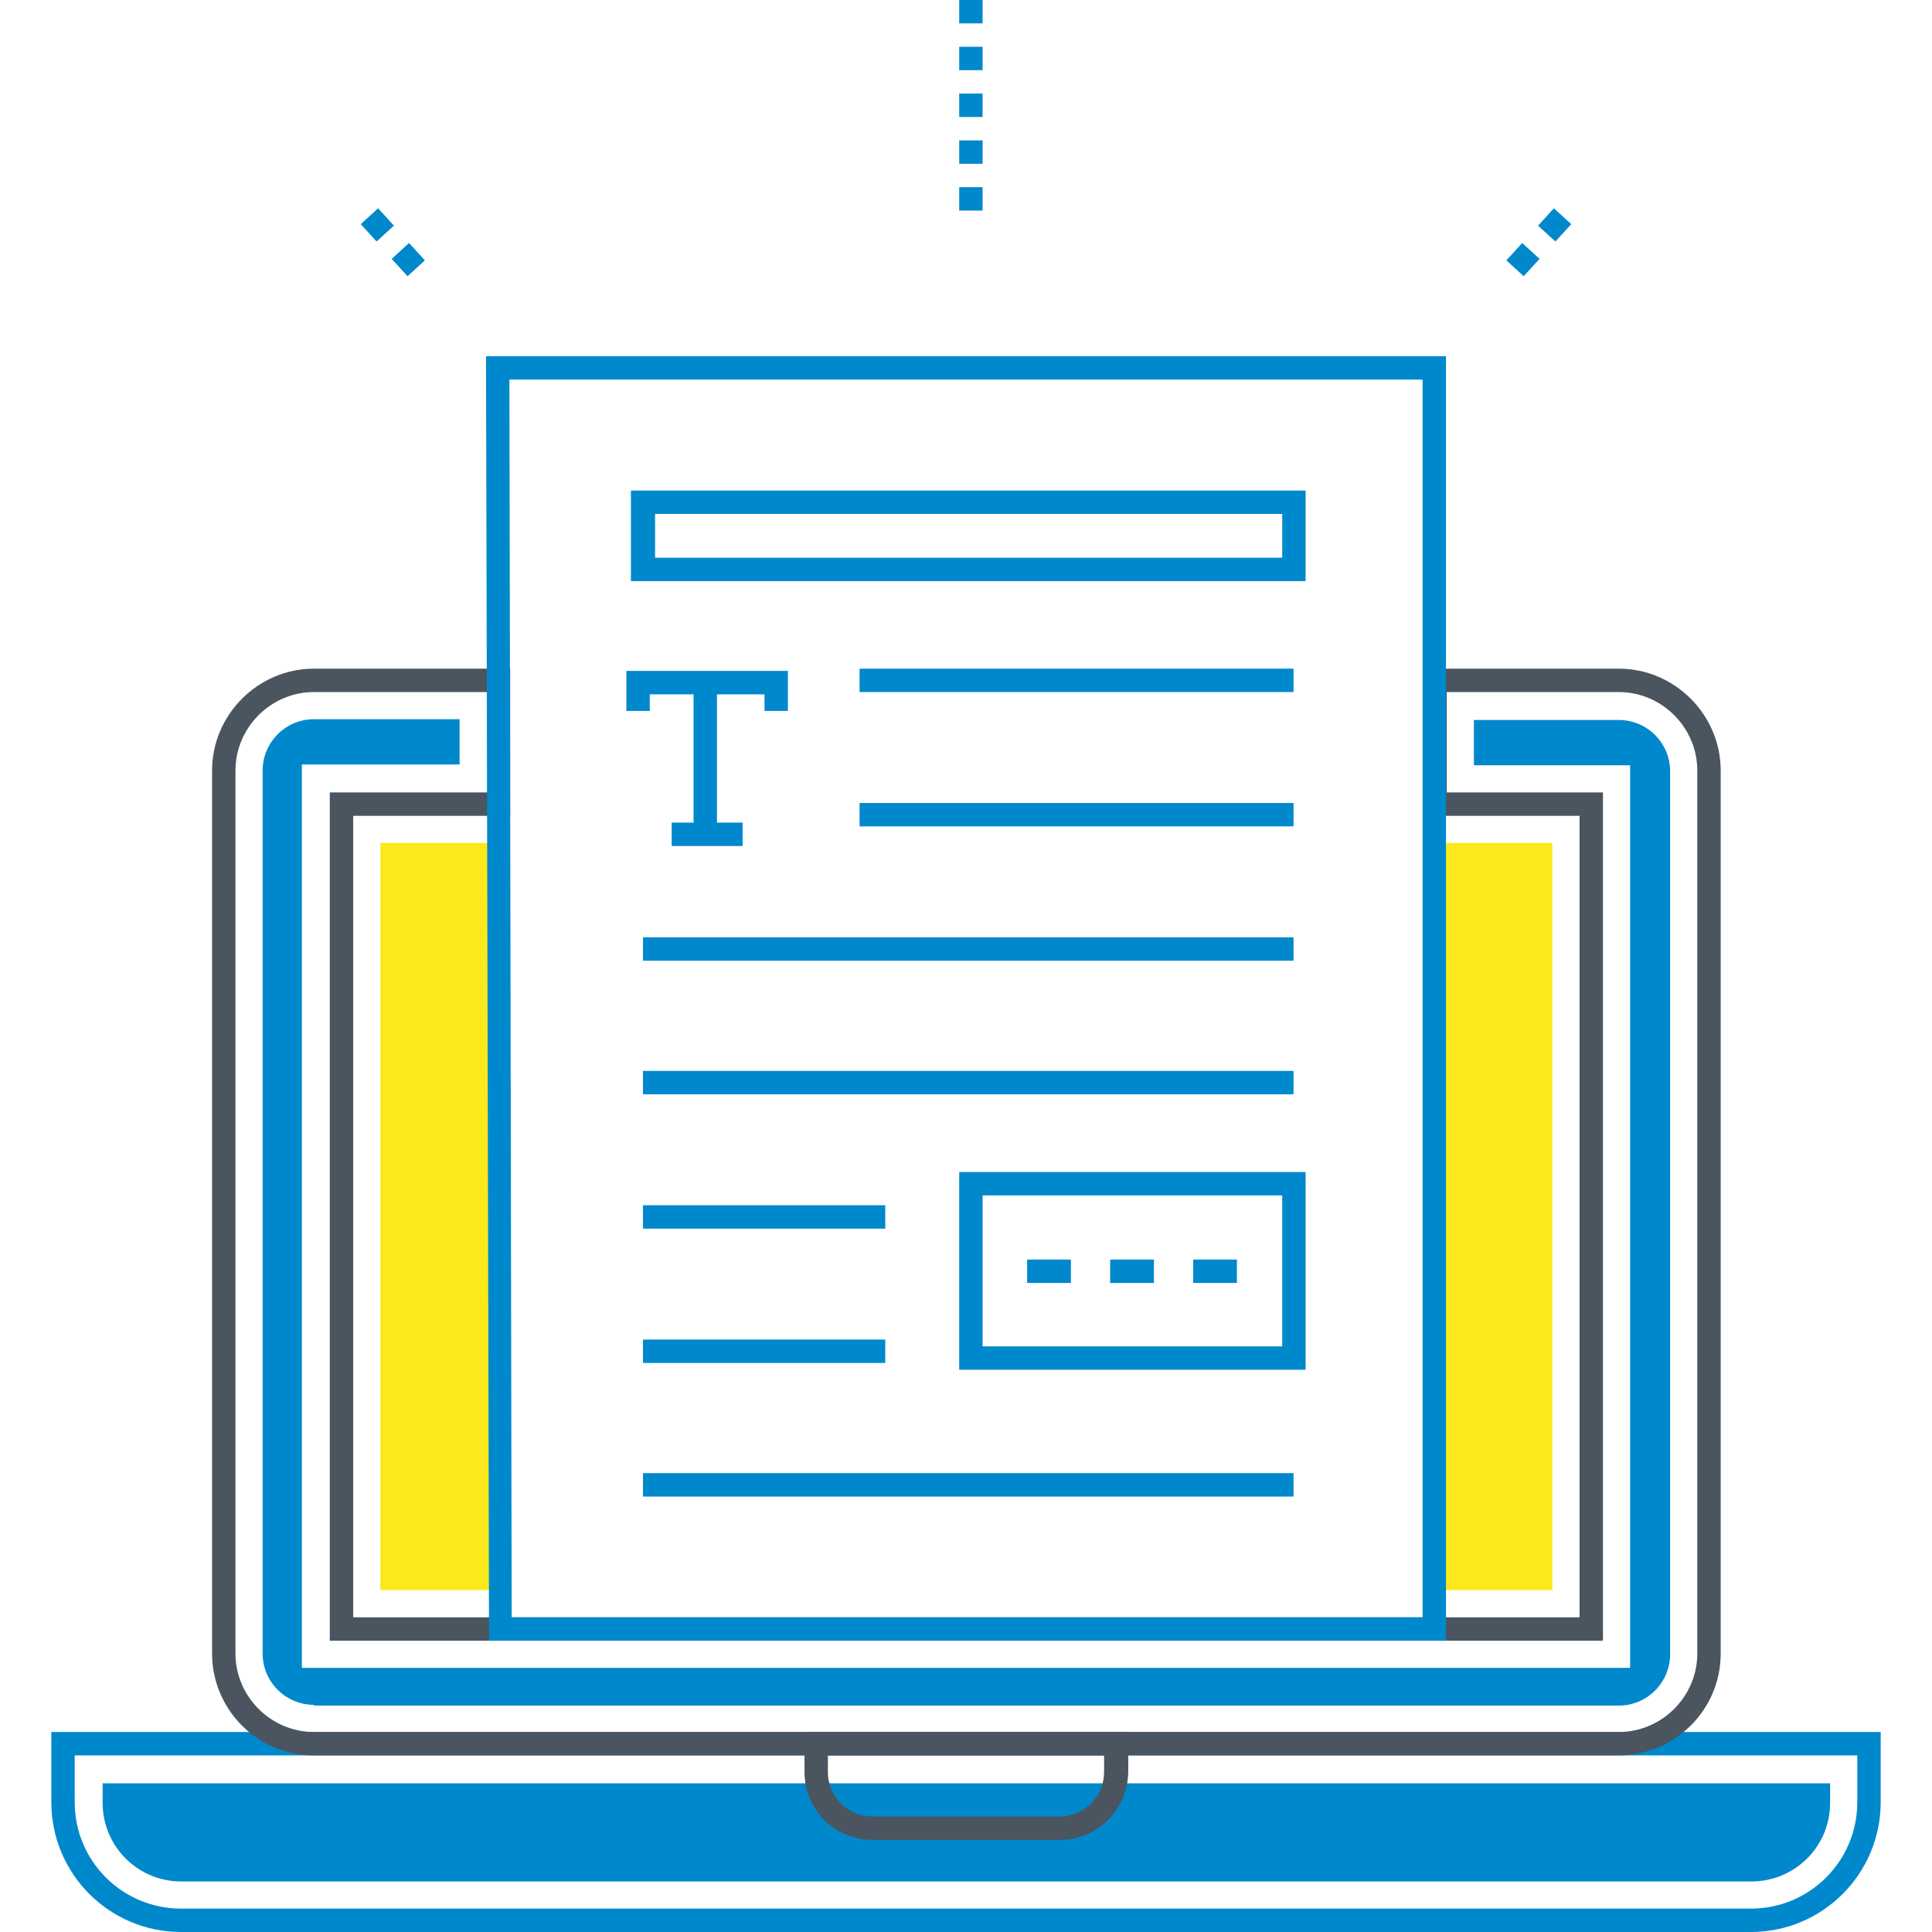
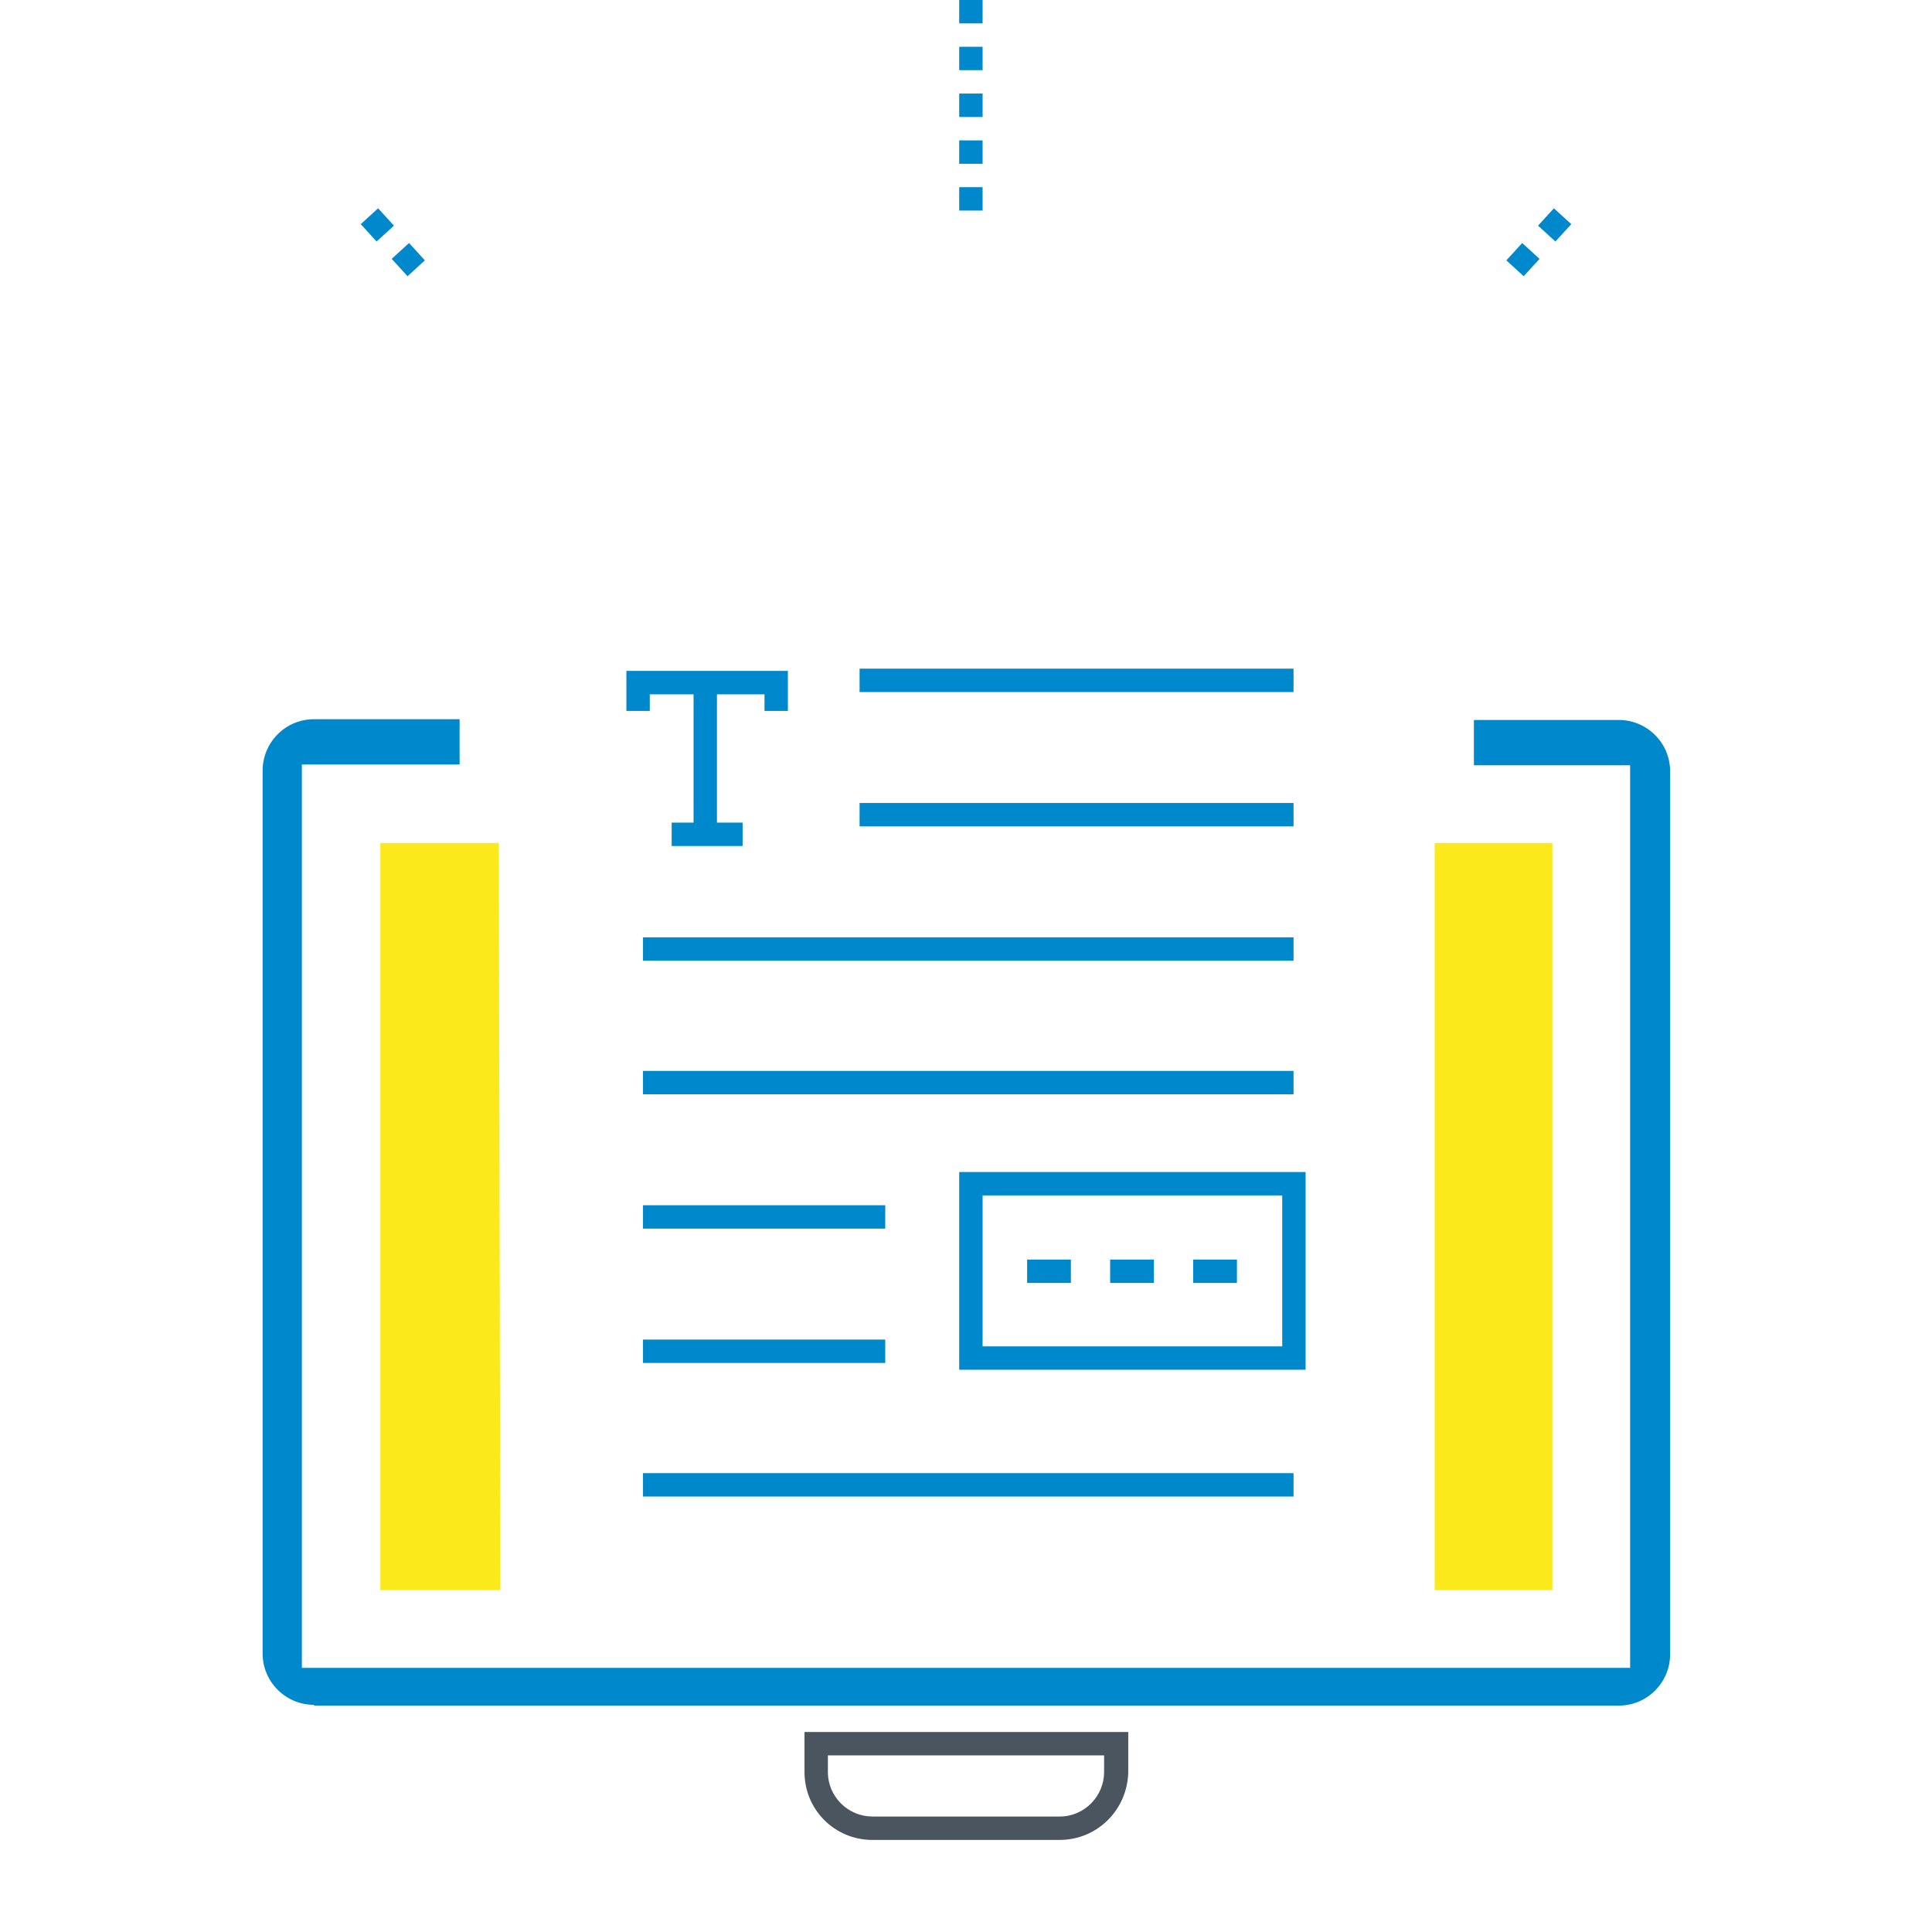
<svg xmlns="http://www.w3.org/2000/svg" class="svg-icon" style="vertical-align: middle;fill: currentColor;overflow: hidden;" version="1.1" viewBox="0 0 1024 1024">
-   <path d="M928 1024H96c-38 0-68.8-30.8-68.8-68.8v-37.2h969.6v37.2c0 38-30.8 68.8-68.8 68.8zM39.6 930.4v24.8c0 31.2 25.2 56.4 56.4 56.4h832c31.2 0 56.4-25.2 56.4-56.4v-24.8H39.6z" fill="#0088cc" />
-   <path d="M96 997.2c-23.2 0-41.6-18.8-41.6-41.6v-10.4h915.6v10.4c0 23.2-18.8 41.6-41.6 41.6H96z" fill="#0088cc" />
  <path d="M561.6 975.2h-99.2c-20 0-36-16-36-36v-21.2h171.6v21.2c-0.4 20-16.4 36-36.4 36z m-122.8-44.8v8.8c0 13.2 10.8 23.6 23.6 23.6h99.2c13.2 0 23.6-10.8 23.6-23.6v-8.8h-146.4z" fill="#4A555F" />
  <path d="M264.4 446.8l0.8 396H201.6v-396zM760.4 446.8h62.4v396h-62.4z" fill="#fbe91b" />
-   <path d="M857.6 930.4H166.4c-30 0-54-24.4-54-54v-468c0-29.6 24.4-54 54-54h104v78H187.2v424.8h650V432.4h-82.8V354.4h103.6c29.6 0 54 24.4 54 54v468c0 30-24.4 54-54.4 54zM166.4 366.8c-22.8 0-41.6 18.8-41.6 41.6v468c0 22.8 18.8 41.6 41.6 41.6h691.6c22.8 0 41.6-18.8 41.6-41.6v-468c0-22.8-18.8-41.6-41.6-41.6h-91.2V420h82.8v449.6H174.8V420h83.6V366.8h-92z" fill="#4A555F" />
  <path d="M166.4 903.6c-14.8 0-27.2-12-27.2-27.2v-468c0-14.8 12-27.2 27.2-27.2h77.2v24H160V884h704V405.6h-82.8v-24h76.8c14.8 0 27.2 12 27.2 27.2v468c0 14.8-12 27.2-27.2 27.2H166.4z" fill="#0088cc" />
  <path d="M455.6 425.6h230v12.4h-230zM455.6 354.4h230v12.4h-230zM340.8 496.8h344.8v12.4H340.8zM340.8 567.6h344.8v12.4H340.8zM340.8 638.8h128.4v12.4H340.8zM340.8 710h128.4v12.4H340.8zM340.8 780.8h344.8v12.4H340.8zM692 726h-183.6v-104.8H692v104.8z m-171.2-12.4h158.8v-80h-158.8v80zM367.6 362H380v80.4h-12.4z" fill="#0088cc" />
  <path d="M417.6 376.8h-12.4V368H344.4v8.8H332v-21.2h85.6zM356 436h37.6v12.4H356zM544.4 667.6h23.2v12.4h-23.2zM588.4 667.6h23.2v12.4h-23.2zM632.4 667.6h23.2v12.4h-23.2zM520.8 111.6h-12.4v-12.4h12.4v12.4z m0-24.8h-12.4v-12.4h12.4v12.4z m0-24.8h-12.4v-12.4h12.4v12.4z m0-24.8h-12.4V24.8h12.4v12.4z m0-24.8h-12.4V0h12.4v12.4zM807.6 146.4l-9.2-8.4 8.4-9.2 9.2 8.4-8.4 9.2z m16.8-18.4l-9.2-8.4 8.4-9.2 9.2 8.4-8.4 9.2zM216 146.4l-8.4-9.2 9.2-8.4 8.4 9.2-9.2 8.4zM199.6 128l-8.4-9.2 9.2-8.4 8.4 9.2-9.2 8.4z" fill="#0088cc" />
-   <path d="M766.4 869.6H259.2l-1.6-680.8h508.8v680.8z m-495.2-12.4h482.8v-656h-484l1.2 656z" fill="#0088cc" />
-   <path d="M692 308H334.4V260H692v48z m-344.8-12.4h332.4v-23.2H347.2v23.2z" fill="#0088cc" />
</svg>